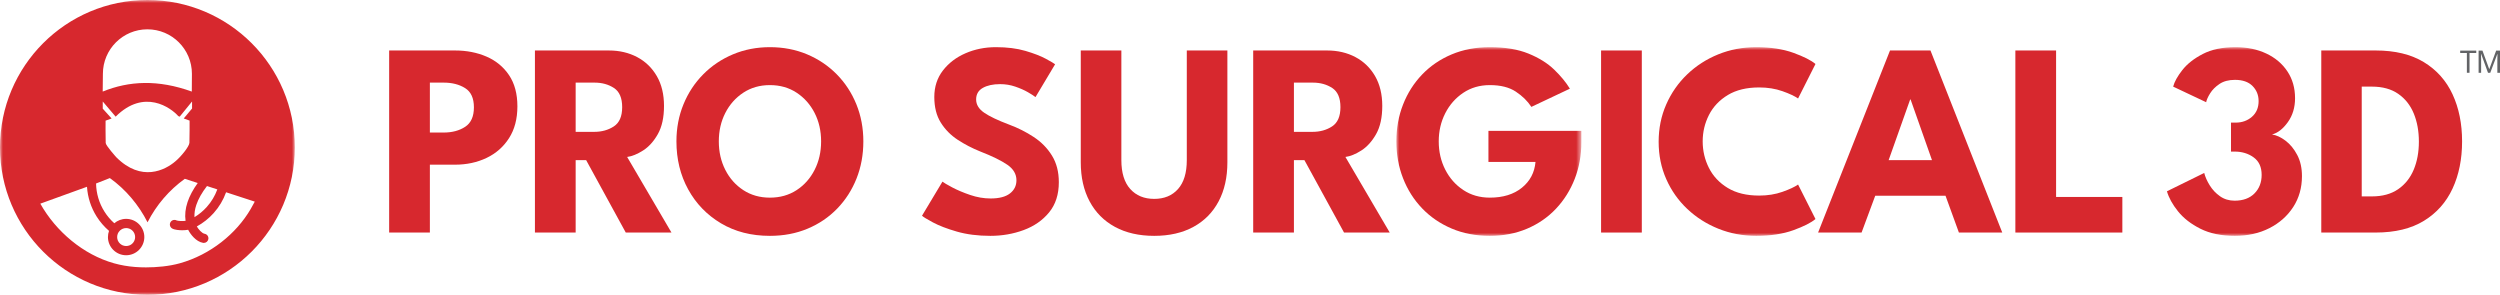
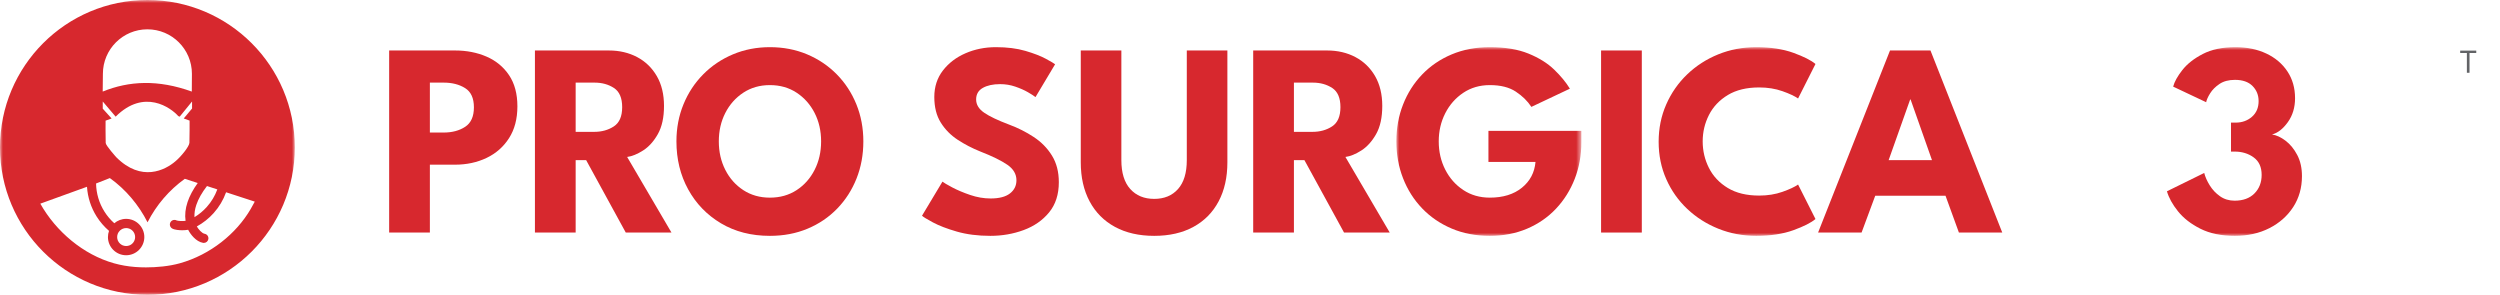
<svg xmlns="http://www.w3.org/2000/svg" xmlns:xlink="http://www.w3.org/1999/xlink" width="424px" height="50px" viewBox="0 0 424 50" version="1.1">
  <title>PROSURGICAL_FULL-LOGO</title>
  <defs>
    <polygon id="path-1" points="0 0 50 0 50 50 0 50" />
    <polygon id="path-3" points="0 0 31.374 0 31.374 32 0 32" />
    <polygon id="path-5" points="0 32 358 32 358 0 0 0" />
  </defs>
  <g id="CLIENT-ROUND-2" stroke="none" stroke-width="1" fill="none" fill-rule="evenodd">
    <g id="ICON-PACK" transform="translate(-493, -1534)">
      <g id="PROSURGICAL_FULL-LOGO" transform="translate(493, 1534)">
        <g id="Group-3">
          <mask id="mask-2" fill="white">
            <use xlink:href="#path-1" />
          </mask>
          <g id="Clip-2" />
          <path d="M19.87,40.204 C19.87,40.02 19.902,39.843 19.962,39.68 C19.979,39.634 19.998,39.588 20.02,39.544 C20.052,39.477 20.088,39.413 20.13,39.352 C20.267,39.15 20.451,38.982 20.666,38.865 C20.688,38.853 20.71,38.842 20.732,38.831 C20.932,38.735 21.156,38.681 21.393,38.681 C21.584,38.681 21.767,38.717 21.936,38.781 C21.975,38.796 22.015,38.813 22.053,38.831 C22.075,38.842 22.097,38.853 22.118,38.865 C22.162,38.888 22.204,38.914 22.244,38.941 C22.264,38.955 22.284,38.969 22.304,38.983 C22.412,39.065 22.51,39.16 22.593,39.267 C22.615,39.295 22.636,39.323 22.656,39.352 C22.696,39.413 22.733,39.477 22.765,39.544 C22.787,39.588 22.806,39.634 22.823,39.68 C22.883,39.843 22.916,40.02 22.916,40.204 C22.916,40.546 22.803,40.861 22.613,41.115 C22.525,41.233 22.421,41.337 22.304,41.424 C22.284,41.439 22.264,41.453 22.244,41.467 C22.204,41.494 22.162,41.52 22.118,41.543 C22.075,41.567 22.031,41.588 21.985,41.607 C21.803,41.684 21.603,41.727 21.393,41.727 C21.156,41.727 20.932,41.673 20.732,41.577 C20.71,41.566 20.688,41.555 20.666,41.543 C20.472,41.438 20.303,41.291 20.172,41.115 C20.113,41.037 20.063,40.953 20.02,40.864 C19.998,40.82 19.979,40.774 19.962,40.728 C19.902,40.564 19.87,40.388 19.87,40.204 L19.87,40.204 Z M42.514,35.453 C40.084,39.62 35.707,43.195 30.492,44.654 C28.683,45.16 26.585,45.347 24.762,45.349 C24.132,45.349 23.504,45.326 22.879,45.276 C21.696,45.181 20.519,44.985 19.337,44.654 C14.122,43.194 9.492,39.262 6.837,34.541 L14.753,31.676 C14.87,33.462 15.427,35.188 16.379,36.704 C16.959,37.627 17.672,38.453 18.49,39.157 C18.372,39.484 18.307,39.837 18.307,40.204 C18.307,41.905 19.691,43.29 21.393,43.29 C23.094,43.29 24.478,41.905 24.478,40.204 C24.478,38.503 23.094,37.119 21.393,37.119 C20.627,37.119 19.925,37.4 19.386,37.863 C18.737,37.285 18.169,36.617 17.703,35.873 C16.808,34.448 16.322,32.807 16.293,31.118 L18.629,30.201 C21.315,32.118 23.518,34.737 25.023,37.7 C26.515,34.764 28.692,32.235 31.344,30.325 L33.535,31.039 C32.739,32.139 32.16,33.22 31.811,34.263 C31.438,35.377 31.326,36.446 31.473,37.458 C30.878,37.529 30.181,37.469 29.96,37.387 C29.593,37.19 29.131,37.316 28.918,37.679 C28.699,38.051 28.823,38.53 29.195,38.749 C29.632,39.006 30.472,39.046 30.812,39.05 C30.845,39.051 30.878,39.051 30.912,39.051 C31.208,39.051 31.56,39.032 31.914,38.971 C32.279,39.707 33.231,40.984 34.437,41.187 C34.481,41.195 34.525,41.198 34.568,41.198 C34.943,41.198 35.273,40.928 35.338,40.547 C35.409,40.121 35.123,39.718 34.697,39.647 C34.246,39.57 33.652,38.882 33.38,38.405 C34.457,37.815 35.417,37.055 36.238,36.138 C37.164,35.103 37.872,33.917 38.344,32.608 L43.209,34.194 C43.209,34.194 42.683,35.163 42.514,35.453 L42.514,35.453 Z M17.451,12.523 C17.451,8.354 20.83,4.973 25,4.973 C29.17,4.973 32.549,8.354 32.549,12.523 L32.529,15.531 C26.818,13.467 21.898,13.708 17.418,15.531 L17.451,12.523 Z M32.156,20.453 C32.156,20.453 32.164,23.507 32.125,24.227 C32.093,24.829 30.751,26.522 29.748,27.357 C28.001,28.865 23.973,30.921 19.728,26.675 C19.728,26.675 17.947,24.698 17.926,24.252 C17.886,23.362 17.907,20.461 17.907,20.461 L18.926,20.092 L17.427,18.429 L17.427,17.212 L19.614,19.785 C24.457,14.943 29.016,18.298 30.231,19.687 L30.477,19.785 L32.573,17.209 L32.573,18.404 L31.161,20.092 L32.156,20.453 Z M36.858,32.123 C36.453,33.225 35.855,34.224 35.074,35.095 C34.463,35.778 33.761,36.359 32.982,36.831 C32.947,36.176 33.05,35.484 33.293,34.759 C33.633,33.742 34.243,32.664 35.104,31.551 L36.858,32.123 Z M25,0 C11.193,0 0,11.193 0,25 C0,38.808 11.193,50 25,50 C38.806,50 50,38.808 50,25 C50,11.193 38.806,0 25,0 L25,0 Z" id="Fill-1" fill="#D7282E" mask="url(#mask-2)" />
        </g>
        <g id="Group-26" transform="translate(66, 8)">
          <polyline id="Fill-1" fill="#626366" points="351.248 0.582 353.974 0.582 353.974 0.988 352.831 0.988 352.831 4.343 352.382 4.343 352.382 0.988 351.248 0.988" />
-           <polygon id="Fill-2" fill="#626366" points="357.347 0.582 356.178 3.743 355.024 0.582 354.371 0.582 354.371 4.343 354.799 4.343 354.799 2.214 354.778 1.166 354.809 1.166 355.963 4.343 356.35 4.343 357.535 1.187 357.572 1.187 357.551 2.267 357.551 4.343 358 4.343 358 0.582" />
          <g id="Group-9">
            <path d="M6.907,14.48 L9.248,14.48 C10.684,14.48 11.898,14.156 12.889,13.508 C13.88,12.862 14.376,11.758 14.376,10.199 C14.376,8.655 13.88,7.571 12.889,6.947 C11.898,6.324 10.684,6.012 9.248,6.012 L6.907,6.012 L6.907,14.48 Z M0,0.561 L11.168,0.561 C13.135,0.561 14.918,0.909 16.518,1.602 C18.118,2.297 19.39,3.345 20.335,4.749 C21.279,6.152 21.751,7.915 21.751,10.035 C21.751,12.156 21.279,13.953 20.335,15.427 C19.39,16.901 18.118,18.02 16.518,18.784 C14.918,19.548 13.135,19.93 11.168,19.93 L6.907,19.93 L6.907,31.439 L0,31.439 L0,0.561 Z" id="Fill-3" fill="#D7282E" />
            <path d="M31.631,14.362 L34.792,14.362 C36.056,14.362 37.16,14.055 38.105,13.438 C39.049,12.823 39.521,11.735 39.521,10.175 C39.521,8.616 39.057,7.532 38.128,6.924 C37.199,6.316 36.103,6.012 34.839,6.012 L31.631,6.012 L31.631,14.362 Z M24.724,0.562 L37.274,0.562 C39.053,0.562 40.649,0.936 42.062,1.684 C43.474,2.433 44.586,3.509 45.398,4.912 C46.21,6.316 46.616,8 46.616,9.965 C46.616,11.915 46.268,13.505 45.574,14.737 C44.879,15.969 44.044,16.897 43.068,17.521 C42.093,18.144 41.191,18.511 40.364,18.62 L47.88,31.439 L40.13,31.439 L33.41,19.158 L31.631,19.158 L31.631,31.439 L24.724,31.439 L24.724,0.562 Z" id="Fill-5" fill="#D7282E" />
            <path d="M55.911,15.977 C55.911,17.755 56.277,19.365 57.011,20.807 C57.744,22.25 58.763,23.396 60.067,24.246 C61.37,25.096 62.872,25.521 64.573,25.521 C66.291,25.521 67.801,25.096 69.104,24.246 C70.407,23.396 71.426,22.25 72.159,20.807 C72.893,19.365 73.26,17.755 73.26,15.977 C73.26,14.199 72.893,12.593 72.159,11.158 C71.426,9.723 70.407,8.577 69.104,7.719 C67.801,6.862 66.291,6.433 64.573,6.433 C62.872,6.433 61.37,6.862 60.067,7.719 C58.763,8.577 57.744,9.723 57.011,11.158 C56.277,12.593 55.911,14.199 55.911,15.977 M48.723,15.977 C48.723,13.731 49.121,11.637 49.917,9.696 C50.713,7.754 51.829,6.059 53.265,4.608 C54.701,3.158 56.383,2.027 58.31,1.216 C60.238,0.406 62.326,0 64.573,0 C66.853,0 68.955,0.406 70.883,1.216 C72.811,2.027 74.489,3.158 75.917,4.608 C77.345,6.059 78.454,7.754 79.242,9.696 C80.03,11.637 80.424,13.731 80.424,15.977 C80.424,18.238 80.038,20.339 79.266,22.281 C78.493,24.222 77.4,25.922 75.988,27.381 C74.575,28.838 72.901,29.973 70.965,30.784 C69.03,31.595 66.899,32 64.573,32 C61.42,32 58.654,31.291 56.273,29.871 C53.893,28.452 52.039,26.534 50.713,24.117 C49.386,21.7 48.723,18.987 48.723,15.977" id="Fill-7" fill="#D7282E" />
            <path d="M102.9,0 C104.805,0 106.475,0.21 107.911,0.631 C109.347,1.053 110.498,1.497 111.365,1.965 C112.231,2.433 112.758,2.745 112.945,2.9 L109.62,8.468 C109.37,8.265 108.941,7.988 108.333,7.637 C107.724,7.286 107.01,6.971 106.19,6.69 C105.37,6.409 104.516,6.269 103.627,6.269 C102.409,6.269 101.426,6.484 100.676,6.912 C99.927,7.341 99.552,7.992 99.552,8.866 C99.552,9.739 100.005,10.488 100.91,11.111 C101.816,11.735 103.22,12.406 105.125,13.123 C106.639,13.684 108.04,14.39 109.327,15.24 C110.615,16.09 111.646,17.142 112.418,18.398 C113.191,19.653 113.577,21.154 113.577,22.901 C113.577,24.975 113.027,26.683 111.926,28.023 C110.826,29.365 109.39,30.363 107.618,31.018 C105.846,31.673 103.962,32 101.964,32 C99.841,32 97.944,31.758 96.274,31.275 C94.604,30.792 93.254,30.273 92.224,29.72 C91.194,29.166 90.577,28.788 90.374,28.585 L93.84,22.807 C94.074,22.994 94.624,23.318 95.49,23.778 C96.357,24.238 97.371,24.667 98.534,25.064 C99.697,25.462 100.855,25.661 102.011,25.661 C103.462,25.661 104.555,25.377 105.289,24.807 C106.022,24.238 106.389,23.494 106.389,22.573 C106.389,21.529 105.874,20.651 104.844,19.942 C103.814,19.232 102.276,18.48 100.232,17.684 C98.874,17.138 97.605,16.48 96.427,15.708 C95.248,14.936 94.292,13.965 93.559,12.795 C92.825,11.626 92.458,10.175 92.458,8.444 C92.458,6.714 92.946,5.216 93.922,3.953 C94.897,2.69 96.177,1.716 97.762,1.029 C99.345,0.343 101.059,0 102.9,0" id="Fill-9" fill="#D7282E" />
            <path d="M135.281,0.561 L142.164,0.561 L142.164,19.532 C142.164,22.074 141.669,24.281 140.678,26.152 C139.686,28.023 138.262,29.466 136.404,30.479 C134.547,31.493 132.33,32 129.755,32 C127.179,32 124.959,31.493 123.094,30.479 C121.229,29.466 119.796,28.023 118.798,26.152 C117.799,24.281 117.299,22.074 117.299,19.532 L117.299,0.561 L124.183,0.561 L124.183,19.158 C124.183,21.31 124.686,22.944 125.693,24.059 C126.699,25.174 128.054,25.731 129.755,25.731 C131.456,25.731 132.802,25.174 133.794,24.059 C134.785,22.944 135.281,21.31 135.281,19.158 L135.281,0.561 Z" id="Fill-11" fill="#D7282E" />
            <path d="M153.449,14.362 L156.609,14.362 C157.874,14.362 158.978,14.055 159.923,13.438 C160.867,12.823 161.339,11.735 161.339,10.175 C161.339,8.616 160.875,7.532 159.946,6.924 C159.017,6.316 157.921,6.012 156.656,6.012 L153.449,6.012 L153.449,14.362 Z M146.542,0.562 L159.091,0.562 C160.871,0.562 162.467,0.936 163.88,1.684 C165.292,2.433 166.404,3.509 167.216,4.912 C168.027,6.316 168.433,8 168.433,9.965 C168.433,11.915 168.086,13.505 167.392,14.737 C166.697,15.969 165.861,16.897 164.886,17.521 C163.911,18.144 163.009,18.511 162.182,18.62 L169.698,31.439 L161.948,31.439 L155.228,19.158 L153.449,19.158 L153.449,31.439 L146.542,31.439 L146.542,0.562 Z" id="Fill-13" fill="#D7282E" />
            <g id="Group-17" transform="translate(170.822, 0)">
              <mask id="mask-4" fill="white">
                <use xlink:href="#path-3" />
              </mask>
              <g id="Clip-16" />
              <path d="M15.617,14.199 L31.374,14.199 L31.374,16.14 C31.374,18.355 30.999,20.421 30.25,22.339 C29.501,24.257 28.443,25.941 27.078,27.392 C25.712,28.842 24.077,29.973 22.173,30.784 C20.268,31.594 18.161,32 15.851,32 C13.478,32 11.32,31.587 9.377,30.76 C7.434,29.934 5.763,28.792 4.366,27.333 C2.969,25.875 1.892,24.175 1.136,22.234 C0.378,20.292 0,18.207 0,15.977 C0,13.746 0.378,11.665 1.136,9.731 C1.892,7.797 2.969,6.102 4.366,4.643 C5.763,3.185 7.434,2.047 9.377,1.228 C11.32,0.409 13.478,0 15.851,0 C18.442,0 20.627,0.363 22.407,1.088 C24.186,1.813 25.637,2.717 26.761,3.801 C27.885,4.885 28.775,5.965 29.431,7.041 L22.898,10.128 C22.258,9.146 21.38,8.284 20.264,7.544 C19.148,6.803 17.677,6.433 15.851,6.433 C14.149,6.433 12.647,6.869 11.343,7.743 C10.04,8.616 9.022,9.774 8.288,11.216 C7.554,12.659 7.188,14.246 7.188,15.977 C7.188,17.723 7.554,19.318 8.288,20.76 C9.022,22.203 10.04,23.357 11.343,24.222 C12.647,25.088 14.149,25.52 15.851,25.52 C18.098,25.52 19.913,24.959 21.294,23.837 C22.676,22.714 23.444,21.256 23.601,19.462 L15.617,19.462 L15.617,14.199 Z" id="Fill-15" fill="#D7282E" mask="url(#mask-4)" />
            </g>
            <mask id="mask-6" fill="white">
              <use xlink:href="#path-5" />
            </mask>
            <g id="Clip-19" />
            <polygon id="Fill-18" fill="#D7282E" mask="url(#mask-6)" points="205.543 31.439 212.45 31.439 212.45 0.561 205.543 0.561" />
            <path d="M232.351,25.17 C233.787,25.17 235.102,24.959 236.296,24.538 C237.49,24.117 238.376,23.704 238.954,23.298 L241.904,29.146 C241.17,29.77 239.921,30.402 238.158,31.041 C236.393,31.68 234.294,32 231.859,32 C229.58,32 227.442,31.599 225.444,30.795 C223.446,29.992 221.686,28.874 220.164,27.439 C218.643,26.004 217.452,24.316 216.594,22.374 C215.735,20.433 215.306,18.324 215.306,16.047 C215.306,13.77 215.735,11.657 216.594,9.708 C217.452,7.758 218.638,6.058 220.152,4.608 C221.667,3.158 223.422,2.028 225.42,1.216 C227.419,0.406 229.565,0 231.859,0 C234.294,0 236.393,0.32 238.158,0.959 C239.921,1.599 241.17,2.23 241.904,2.854 L238.954,8.702 C238.376,8.297 237.49,7.883 236.296,7.462 C235.102,7.041 233.787,6.83 232.351,6.83 C230.228,6.83 228.456,7.259 227.036,8.117 C225.616,8.975 224.55,10.102 223.84,11.497 C223.13,12.893 222.775,14.386 222.775,15.977 C222.775,17.583 223.13,19.088 223.84,20.491 C224.55,21.895 225.616,23.025 227.036,23.883 C228.456,24.741 230.228,25.17 232.351,25.17" id="Fill-20" fill="#D7282E" mask="url(#mask-6)" />
            <path d="M254.313,19.158 L261.664,19.158 L258.035,8.866 L257.965,8.866 L254.313,19.158 Z M254.547,0.561 L261.407,0.561 L273.582,31.439 L266.23,31.439 L263.959,25.193 L252.041,25.193 L249.723,31.439 L242.348,31.439 L254.547,0.561 Z" id="Fill-21" fill="#D7282E" mask="url(#mask-6)" />
-             <polygon id="Fill-22" fill="#D7282E" mask="url(#mask-6)" points="275.806 0.561 282.713 0.561 282.713 25.404 293.951 25.404 293.951 31.439 275.806 31.439" />
            <path d="M302.567,6.69 C302.785,5.864 303.304,4.928 304.124,3.883 C304.943,2.839 306.098,1.93 307.589,1.158 C309.079,0.386 310.925,0 313.126,0 C315.093,0 316.837,0.359 318.359,1.076 C319.881,1.793 321.075,2.803 321.941,4.105 C322.808,5.408 323.241,6.924 323.241,8.655 C323.241,10.23 322.831,11.587 322.012,12.725 C321.192,13.864 320.298,14.558 319.331,14.807 C320.08,14.917 320.849,15.271 321.637,15.871 C322.425,16.472 323.085,17.279 323.615,18.293 C324.146,19.306 324.412,20.499 324.412,21.871 C324.412,23.837 323.92,25.579 322.937,27.099 C321.953,28.62 320.607,29.817 318.897,30.69 C317.188,31.564 315.233,32 313.032,32 C310.738,32 308.79,31.599 307.191,30.795 C305.591,29.992 304.323,29.006 303.386,27.837 C302.45,26.667 301.826,25.536 301.513,24.444 L307.835,21.333 C308.006,22.004 308.318,22.706 308.771,23.439 C309.224,24.172 309.805,24.788 310.516,25.287 C311.226,25.786 312.049,26.035 312.986,26.035 C314.422,26.035 315.546,25.626 316.357,24.807 C317.169,23.988 317.575,22.94 317.575,21.661 C317.575,20.336 317.122,19.345 316.217,18.69 C315.312,18.035 314.234,17.708 312.986,17.708 L312.377,17.708 L312.377,12.795 L313.173,12.795 C314.25,12.795 315.167,12.468 315.924,11.813 C316.681,11.158 317.06,10.269 317.06,9.146 C317.06,8.133 316.716,7.279 316.03,6.585 C315.342,5.891 314.351,5.544 313.056,5.544 C311.994,5.544 311.12,5.774 310.434,6.234 C309.747,6.694 309.216,7.224 308.842,7.824 C308.467,8.425 308.24,8.928 308.163,9.334 L302.567,6.69 Z" id="Fill-23" fill="#D7282E" mask="url(#mask-6)" />
-             <path d="M334.549,6.69 L334.549,25.31 L336.281,25.31 C338.061,25.31 339.539,24.904 340.718,24.094 C341.897,23.283 342.779,22.18 343.364,20.784 C343.949,19.388 344.242,17.801 344.242,16.023 C344.242,14.246 343.953,12.655 343.376,11.251 C342.798,9.848 341.92,8.737 340.741,7.918 C339.563,7.1 338.076,6.69 336.281,6.69 L334.549,6.69 Z M327.689,0.561 L336.913,0.561 C340.191,0.561 342.915,1.221 345.085,2.538 C347.254,3.856 348.878,5.676 349.955,8 C351.032,10.324 351.57,12.982 351.57,15.977 C351.57,18.987 351.032,21.653 349.955,23.977 C348.878,26.3 347.258,28.125 345.097,29.451 C342.935,30.776 340.207,31.439 336.913,31.439 L327.689,31.439 L327.689,0.561 Z" id="Fill-24" fill="#D7282E" mask="url(#mask-6)" />
          </g>
        </g>
      </g>
    </g>
  </g>
</svg>